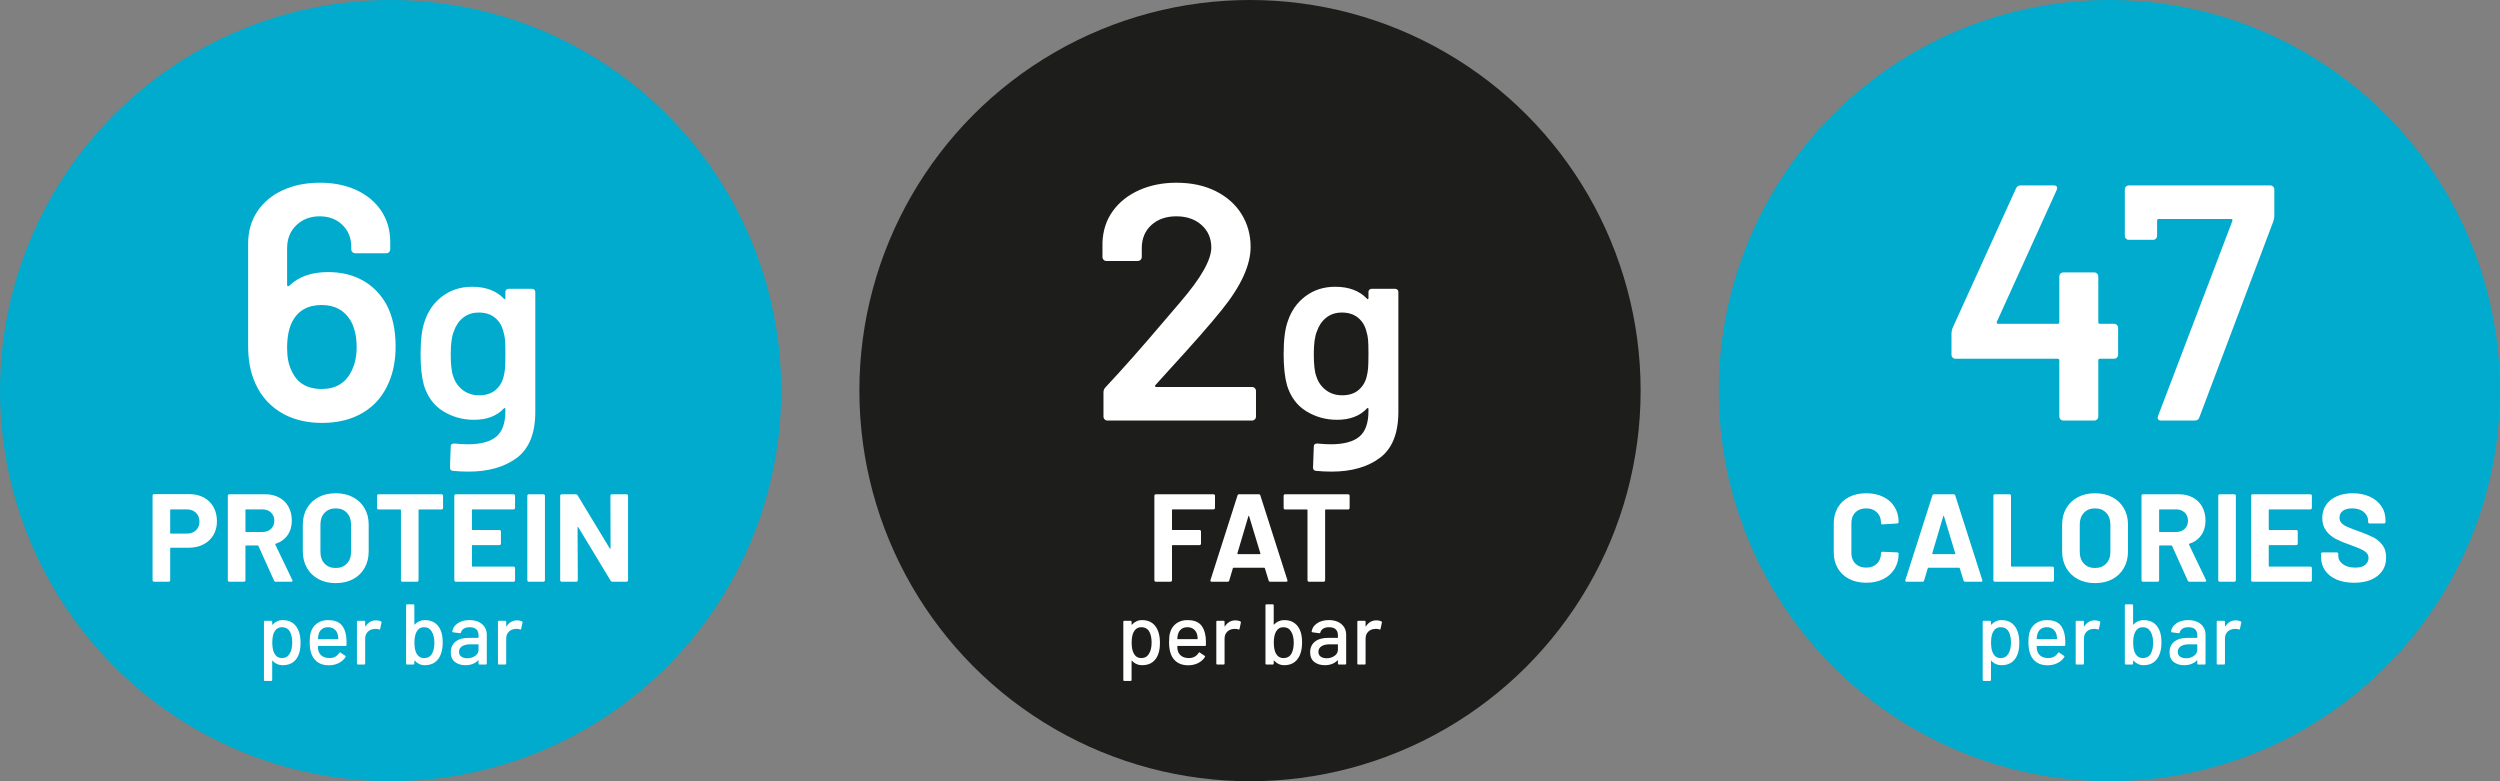
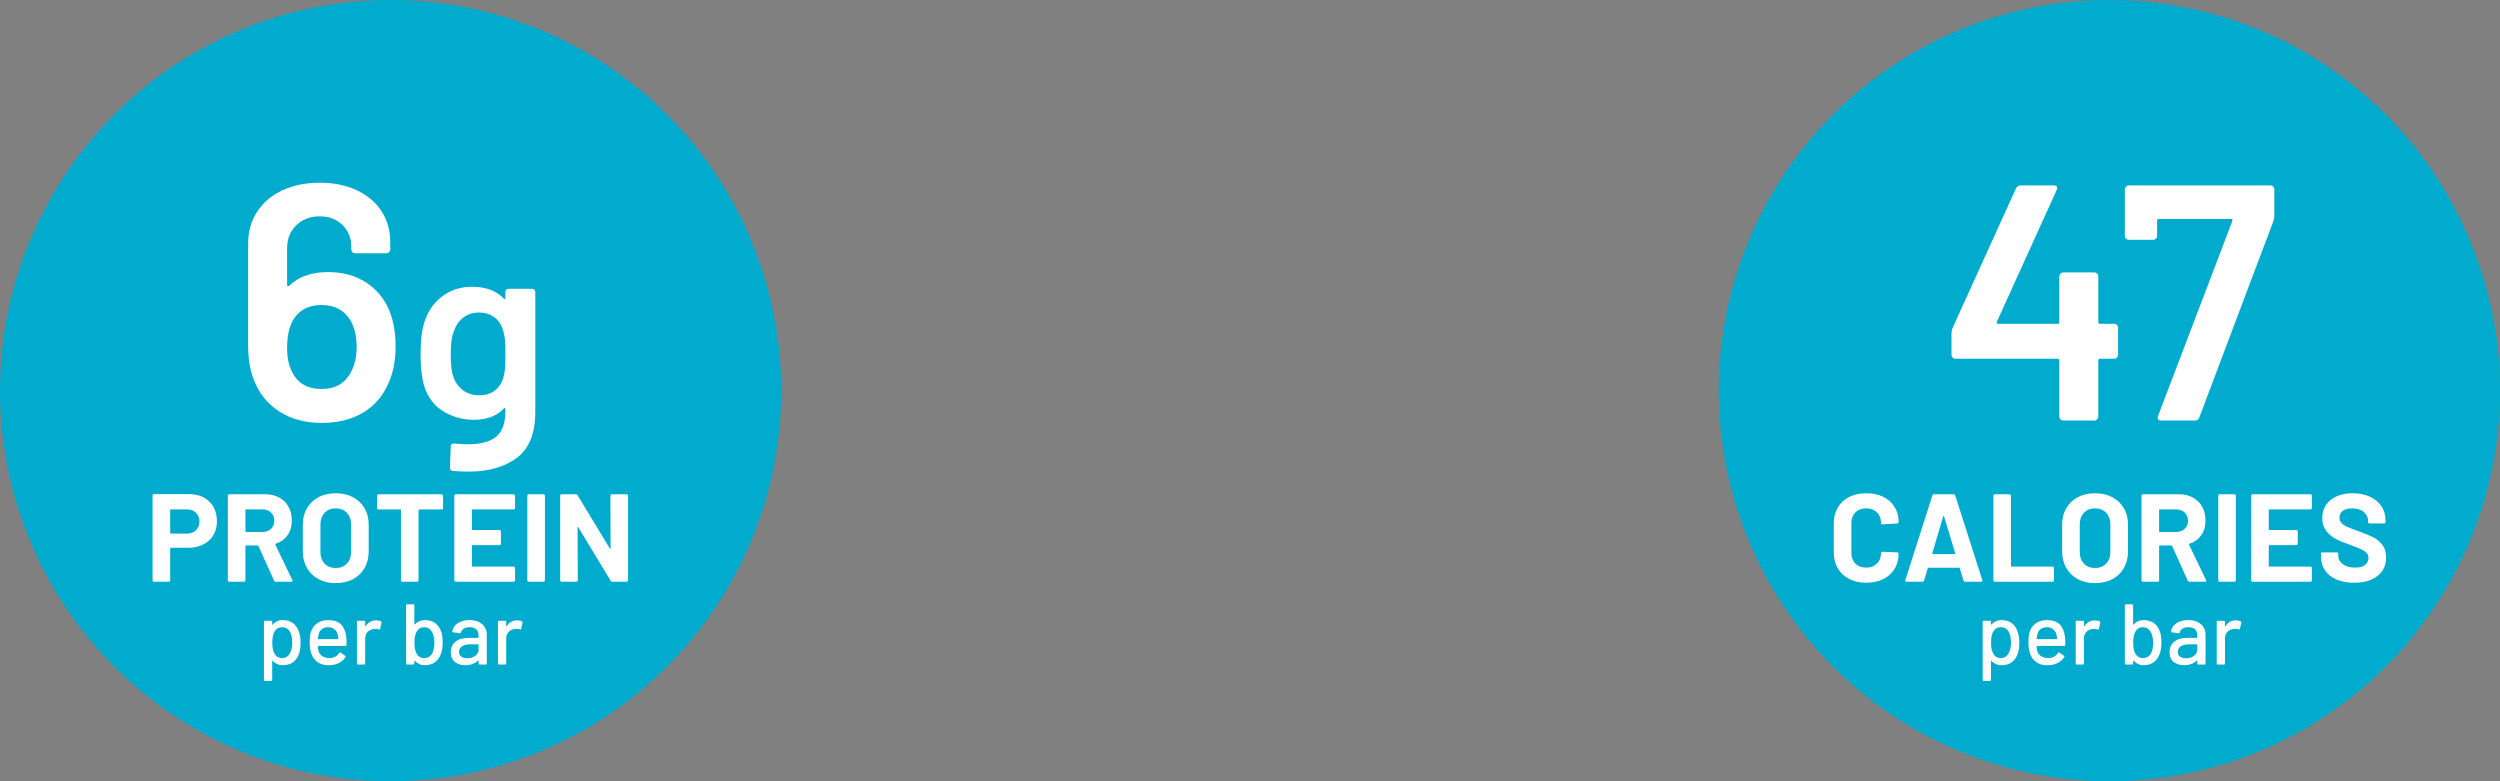
<svg xmlns="http://www.w3.org/2000/svg" viewBox="0 0 640 200">
  <rect x="0" y="0" width="640" height="200" fill="#808080" stroke="none" />
  <circle fill="#00abcd" r="100" cy="100" cx="100" />
  <path d="M101.276 88.659c0 3.498-.574 6.566-1.72 9.202-1.376 3.326-3.541 5.891-6.493 7.697-2.954 1.806-6.493 2.709-10.621 2.709-4.3 0-7.97-.989-11.008-2.967-3.04-1.978-5.218-4.744-6.536-8.299-.918-2.408-1.376-5.217-1.376-8.428v-26.23c0-3.096.774-5.818 2.322-8.17 1.548-2.35 3.711-4.171 6.493-5.461 2.78-1.29 5.977-1.935 9.589-1.935 3.496 0 6.607.632 9.331 1.892 2.722 1.262 4.844 3.04 6.364 5.332 1.518 2.294 2.279 4.932 2.279 7.912v1.892c0 .288-.101.531-.301.731-.201.202-.445.301-.731.301h-7.912c-.288 0-.531-.099-.731-.301-.202-.2-.301-.443-.301-.731v-.602c0-2.292-.761-4.171-2.279-5.633q-2.28-2.193-5.805-2.193c-2.408 0-4.401.76-5.977 2.279-1.578 1.52-2.365 3.483-2.365 5.891v9.374c0 .172.056.288.172.344.114.058.229.03.344-.086 2.408-2.35 5.732-3.526 9.976-3.526 3.382 0 6.349.718 8.901 2.15q3.826 2.151 6.063 6.192c1.548 2.924 2.322 6.48 2.322 10.664m-9.975.172c0-2.58-.488-4.786-1.462-6.622q-2.409-4.128-7.482-4.128c-3.555 0-6.078 1.434-7.568 4.3q-1.29 2.58-1.29 6.708c0 2.352.372 4.272 1.118 5.762 1.376 3.154 3.956 4.73 7.74 4.73 3.612 0 6.162-1.548 7.654-4.644.86-1.72 1.29-3.754 1.29-6.106m38.31-14.661c.154-.154.34-.231.561-.231h6.072c.22 0 .406.077.561.231.154.155.231.341.231.561v30.69c0 5.5-1.574 9.427-4.719 11.781-3.146 2.353-7.271 3.531-12.375 3.531q-2.046 0-4.026-.198c-.485-.044-.726-.33-.726-.858l.198-5.412c0-.485.307-.726.924-.726 1.276.132 2.419.198 3.432.198 3.3 0 5.731-.65 7.293-1.947 1.561-1.298 2.343-3.488 2.343-6.567v-.528c0-.132-.044-.208-.132-.231-.089-.022-.176.011-.264.099-1.805 1.937-4.356 2.904-7.656 2.904-2.861 0-5.478-.726-7.854-2.178s-4.026-3.673-4.95-6.666c-.572-2.068-.858-4.729-.858-7.986 0-3.652.352-6.445 1.056-8.382q1.32-4.024 4.554-6.435c2.155-1.606 4.686-2.409 7.59-2.409 3.475 0 6.181 1.013 8.118 3.036.088.132.175.176.264.132.088-.043.132-.132.132-.264v-1.584c0-.22.076-.406.231-.561m-.33 20.13c.066-.769.099-2.013.099-3.729q0-2.508-.099-3.597t-.429-2.145c-.353-1.452-1.067-2.617-2.145-3.498-1.079-.88-2.453-1.32-4.125-1.32-1.584 0-2.927.44-4.026 1.32-1.1.881-1.892 2.046-2.376 3.498q-.792 1.848-.792 5.808c0 2.729.219 4.643.66 5.742.439 1.409 1.243 2.564 2.409 3.465q1.749 1.353 4.191 1.353c1.716 0 3.102-.439 4.158-1.32 1.056-.88 1.759-2.023 2.112-3.432.175-.66.297-1.375.363-2.145m-52.336 70.251c0 1.027-.117 1.914-.352 2.662q-.462 1.474-1.518 2.277c-.704.536-1.606.803-2.706.803q-.749 0-1.419-.297c-.448-.198-.833-.48-1.155-.847-.03-.029-.055-.036-.077-.022q-.033.022-.033.066v4.906c0 .146-.073.22-.22.22h-1.672c-.147 0-.22-.074-.22-.22v-14.96c0-.146.073-.22.22-.22h1.672c.146 0 .22.073.22.22v.726q0 .045.033.066c.022.015.048.008.077-.022.323-.366.704-.652 1.144-.858.44-.205.916-.308 1.43-.308 1.056 0 1.932.26 2.629.781s1.206 1.258 1.529 2.211c.279.792.418 1.731.418 2.816m-2.134-.045c0-1.129-.184-2.038-.55-2.728-.426-.806-1.122-1.21-2.09-1.21-.851 0-1.496.396-1.936 1.188q-.528.947-.528 2.772c0 1.232.19 2.171.572 2.816.425.748 1.049 1.122 1.87 1.122.88 0 1.532-.352 1.958-1.056.469-.704.704-1.672.704-2.904m13.904.639c0 .147-.073.22-.22.22h-7.018c-.059 0-.088.03-.088.088 0 .499.044.88.132 1.144.161.587.487 1.045.979 1.375.491.33 1.111.495 1.859.495 1.085 0 1.921-.447 2.508-1.342.073-.146.168-.168.286-.066l1.254.836c.102.088.124.183.066.286-.411.66-.994 1.181-1.749 1.562-.756.381-1.61.572-2.563.572-1.071 0-1.973-.234-2.706-.704-.733-.469-1.283-1.136-1.65-2.002-.352-.865-.528-1.914-.528-3.146 0-1.07.081-1.884.242-2.442.264-1.012.792-1.811 1.584-2.398.792-.586 1.752-.88 2.882-.88 1.481 0 2.588.371 3.322 1.111.733.741 1.18 1.83 1.342 3.267.058.602.08 1.276.066 2.024m-6.292-4.104c-.411.315-.689.737-.836 1.265-.103.323-.169.734-.198 1.232 0 .059.029.088.088.088h5.038c.058 0 .088-.029.088-.088-.03-.484-.074-.843-.132-1.078-.147-.572-.437-1.03-.869-1.375-.433-.344-.972-.517-1.617-.517-.631 0-1.152.158-1.562.473m15.136-1.947c.103.044.139.132.11.264l-.352 1.65q-.022.198-.264.132c-.25-.102-.543-.154-.88-.154l-.308.022c-.69.03-1.258.268-1.705.715-.448.448-.671 1.031-.671 1.749v6.424c0 .147-.074.22-.22.22h-1.672c-.147 0-.22-.073-.22-.22v-10.758c0-.146.073-.22.22-.22h1.672c.146 0 .22.073.22.22v1.166c0 .044.011.07.033.077.022.008.04-.004.055-.033.66-1.026 1.562-1.54 2.706-1.54.469 0 .894.096 1.276.286m15.773 5.39c0 1.1-.14 2.039-.418 2.816-.323.953-.833 1.69-1.529 2.211-.697.521-1.573.781-2.629.781-.513 0-.99-.103-1.43-.308s-.822-.491-1.144-.858c-.03-.029-.055-.036-.077-.022q-.033.022-.033.066v.726c0 .147-.074.22-.22.22h-1.672c-.147 0-.22-.073-.22-.22v-14.96c0-.146.073-.22.22-.22h1.672c.146 0 .22.074.22.22v4.906q0 .045.033.066c.022.015.047.008.077-.022.323-.366.708-.649 1.155-.847q.67-.297 1.419-.297c1.1 0 2.002.272 2.706.814.704.543 1.21 1.298 1.518 2.266.234.748.352 1.635.352 2.662m-2.134.044c0-1.203-.235-2.17-.704-2.904-.426-.704-1.078-1.056-1.958-1.056-.822 0-1.445.374-1.87 1.122-.382.675-.572 1.614-.572 2.816s.176 2.127.528 2.772c.44.792 1.085 1.188 1.936 1.188.968 0 1.665-.403 2.09-1.21.366-.689.55-1.599.55-2.728m11.341-5.313c.667.316 1.18.755 1.54 1.32.359.565.539 1.207.539 1.925v7.436c0 .147-.073.22-.22.22h-1.672c-.147 0-.22-.073-.22-.22v-.792c0-.073-.037-.088-.11-.044-.382.396-.847.701-1.397.913-.55.213-1.163.319-1.837.319-1.085 0-1.984-.275-2.695-.825-.712-.55-1.067-1.382-1.067-2.497 0-1.144.399-2.042 1.199-2.695.799-.652 1.917-.979 3.355-.979h2.464c.058 0 .088-.029.088-.088v-.594c0-.645-.187-1.147-.561-1.507-.374-.359-.943-.539-1.705-.539-.616 0-1.119.121-1.507.363-.389.242-.627.569-.715.979q-.066.221-.264.198l-1.782-.242c-.147-.029-.213-.088-.198-.176.117-.865.579-1.573 1.386-2.123.806-.55 1.819-.825 3.036-.825.894 0 1.675.158 2.343.473m-.891 8.68c.572-.411.858-.931.858-1.562v-1.298c0-.058-.03-.088-.088-.088h-2.068c-.865 0-1.555.169-2.068.506-.514.338-.77.807-.77 1.408 0 .543.194.953.583 1.232.388.279.898.418 1.529.418.777 0 1.452-.205 2.024-.616m12.012-8.801c.103.044.139.132.11.264l-.352 1.65q-.022.198-.264.132c-.25-.102-.543-.154-.88-.154l-.308.022c-.69.03-1.258.268-1.705.715-.448.448-.671 1.031-.671 1.749v6.424c0 .147-.074.22-.22.22h-1.672c-.147 0-.22-.073-.22-.22v-10.758c0-.146.073-.22.22-.22h1.672c.146 0 .22.073.22.22v1.166c0 .044.011.07.033.077.022.008.04-.004.055-.033.66-1.026 1.562-1.54 2.706-1.54.469 0 .894.096 1.276.286m-81.483-31.735c1.066.576 1.893 1.392 2.48 2.448.586 1.056.88 2.267.88 3.632q0 2.016-.912 3.552c-.608 1.024-1.462 1.819-2.56 2.384-1.099.566-2.363.848-3.792.848h-4.544c-.107 0-.16.053-.16.16v8.16c0 .107-.037.197-.112.272s-.165.112-.272.112h-3.744c-.107 0-.198-.037-.272-.112-.075-.075-.112-.165-.112-.272v-21.664c0-.107.037-.197.112-.272.074-.075.165-.112.272-.112h9.024c1.408 0 2.645.288 3.712.864m-2.016 8.4c.597-.565.896-1.306.896-2.224 0-.938-.299-1.696-.896-2.272s-1.387-.864-2.368-.864h-4.064c-.107 0-.16.054-.16.16v5.888c0 .107.053.16.16.16h4.064c.981 0 1.771-.282 2.368-.848m19.999 12.88-4-8.864c-.043-.085-.107-.128-.192-.128h-2.976c-.107 0-.16.054-.16.16v8.736c0 .107-.038.197-.112.272-.075.075-.166.112-.272.112h-3.744c-.107 0-.198-.037-.272-.112-.075-.075-.112-.165-.112-.272v-21.632c0-.107.037-.197.112-.272.074-.074.165-.112.272-.112h9.152c1.365 0 2.565.277 3.6.832s1.835 1.344 2.4 2.368.848 2.208.848 3.552c0 1.451-.363 2.693-1.088 3.728-.726 1.035-1.739 1.766-3.04 2.192-.107.043-.139.118-.096.224l4.352 9.056c.042.086.064.15.064.192 0 .171-.118.256-.352.256h-3.936c-.213 0-.363-.096-.448-.288m-7.327-18.08v5.472c0 .107.053.16.16.16h4.192c.896 0 1.626-.266 2.192-.8.565-.533.848-1.227.848-2.08s-.283-1.552-.848-2.096c-.566-.544-1.296-.816-2.192-.816h-4.192c-.107 0-.16.054-.16.16m18.703 17.696c-1.27-.683-2.256-1.637-2.96-2.864s-1.056-2.64-1.056-4.24v-6.848c0-1.578.352-2.976 1.056-4.192s1.69-2.16 2.96-2.832c1.269-.672 2.736-1.008 4.4-1.008 1.685 0 3.163.336 4.432 1.008s2.256 1.616 2.96 2.832 1.056 2.614 1.056 4.192v6.848c0 1.6-.352 3.019-1.056 4.256-.704 1.238-1.691 2.192-2.96 2.864-1.27.672-2.747 1.008-4.432 1.008-1.664 0-3.131-.342-4.4-1.024m7.248-3.968c.725-.747 1.088-1.739 1.088-2.976v-7.04c0-1.237-.357-2.234-1.072-2.992-.715-.757-1.669-1.136-2.864-1.136-1.173 0-2.117.379-2.832 1.136-.715.758-1.072 1.755-1.072 2.992v7.04c0 1.238.357 2.229 1.072 2.976s1.659 1.12 2.832 1.12 2.123-.373 2.848-1.12m24.528-17.648c.074.075.112.166.112.272v3.136c0 .107-.038.198-.112.272-.075.075-.166.112-.272.112h-5.728c-.107 0-.16.053-.16.16v17.952c0 .107-.038.197-.112.272-.075.075-.166.112-.272.112h-3.744c-.107 0-.198-.037-.272-.112-.075-.075-.112-.165-.112-.272v-17.952c0-.106-.053-.16-.16-.16h-5.568c-.107 0-.198-.037-.272-.112-.075-.074-.112-.165-.112-.272v-3.136c0-.107.037-.197.112-.272.074-.074.165-.112.272-.112h16.128c.106 0 .197.037.272.112m18.432 3.648c-.075.075-.166.112-.272.112h-10.496c-.107 0-.16.054-.16.16v4.96c0 .107.053.16.16.16h6.88c.107 0 .197.037.272.112s.112.166.112.272v3.104c0 .107-.037.198-.112.272-.075.075-.165.112-.272.112h-6.88c-.107 0-.16.053-.16.16v5.184c0 .107.053.16.16.16h10.496c.106 0 .197.037.272.112.074.075.112.166.112.272v3.104c0 .107-.037.197-.112.272s-.166.112-.272.112h-14.784c-.107 0-.198-.037-.272-.112-.075-.075-.112-.165-.112-.272v-21.632c0-.107.037-.197.112-.272.074-.074.165-.112.272-.112h14.784c.106 0 .197.037.272.112.074.075.112.166.112.272v3.104c0 .107-.037.198-.112.272m3.36 18.528c-.075-.075-.112-.165-.112-.272v-21.632c0-.107.037-.197.112-.272.074-.074.165-.112.272-.112h3.744c.106 0 .197.037.272.112.074.075.112.166.112.272v21.632c0 .107-.038.197-.112.272-.075.075-.166.112-.272.112h-3.744c-.107 0-.198-.037-.272-.112m21.279-22.176c.074-.074.165-.112.272-.112h3.744c.106 0 .197.037.272.112.074.075.112.166.112.272v21.632c0 .107-.037.197-.112.272s-.166.112-.272.112h-3.616c-.213 0-.363-.085-.448-.256l-8.288-13.696c-.043-.064-.085-.091-.128-.08s-.064.059-.064.144l.064 13.504c0 .107-.038.197-.112.272-.075.075-.166.112-.272.112h-3.744c-.107 0-.198-.037-.272-.112-.075-.075-.112-.165-.112-.272v-21.632c0-.107.037-.197.112-.272.074-.074.165-.112.272-.112h3.616c.213 0 .363.085.448.256l8.256 13.632c.042.064.085.091.128.08.042-.01.064-.059.064-.144l-.032-13.44c0-.107.037-.197.112-.272" fill="#fff" />
-   <circle fill="#1d1d1b" r="100" cy="100" cx="320" />
-   <path d="M295.691 98.893c.028.116.129.172.301.172h24.51c.286 0 .53.101.731.301.2.202.301.445.301.731v6.536c0 .287-.101.531-.301.731-.201.202-.445.301-.731.301h-36.98c-.288 0-.531-.099-.731-.301-.202-.2-.301-.443-.301-.731v-6.192q0-.774.516-1.29c4.356-4.644 9.402-10.348 15.136-17.114l4.042-4.73c5.274-6.134 7.912-10.778 7.912-13.932 0-2.35-.832-4.271-2.494-5.762-1.664-1.49-3.814-2.236-6.45-2.236s-4.773.746-6.407 2.236q-2.451 2.238-2.451 5.934v2.236c0 .288-.101.531-.301.731-.202.202-.445.301-.731.301h-7.998c-.288 0-.531-.099-.731-.301-.202-.2-.301-.443-.301-.731v-3.698c.114-3.096 1.002-5.79 2.666-8.084 1.662-2.292 3.913-4.07 6.751-5.332 2.838-1.26 6.005-1.892 9.503-1.892 3.841 0 7.195.718 10.062 2.15 2.866 1.434 5.074 3.397 6.622 5.891q2.322 3.741 2.322 8.385 0 7.053-7.482 16.254c-2.752 3.44-7.282 8.6-13.588 15.48l-3.268 3.612c-.115.116-.158.23-.129.344m54.866-24.723c.154-.154.34-.231.561-.231h6.072c.22 0 .406.077.561.231.154.155.231.341.231.561v30.69c0 5.5-1.574 9.427-4.719 11.781-3.146 2.353-7.271 3.531-12.375 3.531q-2.046 0-4.026-.198c-.485-.044-.726-.33-.726-.858l.198-5.412c0-.485.307-.726.924-.726 1.276.132 2.419.198 3.432.198 3.3 0 5.731-.65 7.293-1.947 1.561-1.298 2.343-3.488 2.343-6.567v-.528c0-.132-.044-.208-.132-.231-.089-.022-.176.011-.264.099-1.805 1.937-4.356 2.904-7.656 2.904-2.861 0-5.478-.726-7.854-2.178s-4.026-3.673-4.95-6.666c-.572-2.068-.858-4.729-.858-7.986 0-3.652.352-6.445 1.056-8.382q1.32-4.024 4.554-6.435c2.155-1.606 4.686-2.409 7.59-2.409 3.475 0 6.181 1.013 8.118 3.036.088.132.175.176.264.132.088-.043.132-.132.132-.264v-1.584c0-.22.076-.406.231-.561m-.33 20.13c.066-.769.099-2.013.099-3.729q0-2.508-.099-3.597t-.429-2.145c-.353-1.452-1.067-2.617-2.145-3.498-1.079-.88-2.453-1.32-4.125-1.32-1.584 0-2.927.44-4.026 1.32-1.1.881-1.892 2.046-2.376 3.498q-.792 1.848-.792 5.808c0 2.729.219 4.643.66 5.742.439 1.409 1.243 2.564 2.409 3.465q1.749 1.353 4.191 1.353c1.716 0 3.102-.439 4.158-1.32 1.056-.88 1.759-2.023 2.112-3.432.175-.66.297-1.375.363-2.145m-53.282 70.251c0 1.027-.117 1.914-.352 2.662q-.462 1.474-1.518 2.277c-.704.536-1.606.803-2.706.803q-.749 0-1.419-.297c-.448-.198-.833-.48-1.155-.847-.03-.029-.055-.036-.077-.022q-.033.022-.033.066v4.906c0 .146-.073.22-.22.22h-1.672c-.147 0-.22-.074-.22-.22v-14.96c0-.146.073-.22.22-.22h1.672c.146 0 .22.073.22.22v.726q0 .045.033.066c.022.015.048.008.077-.022.323-.366.704-.652 1.144-.858.44-.205.916-.308 1.43-.308 1.056 0 1.932.26 2.629.781s1.206 1.258 1.529 2.211c.279.792.418 1.731.418 2.816m-2.134-.045c0-1.129-.184-2.038-.55-2.728-.426-.806-1.122-1.21-2.09-1.21-.851 0-1.496.396-1.936 1.188q-.528.947-.528 2.772c0 1.232.19 2.171.572 2.816.425.748 1.049 1.122 1.87 1.122.88 0 1.532-.352 1.958-1.056.469-.704.704-1.672.704-2.904m13.904.639c0 .147-.073.22-.22.22h-7.018c-.059 0-.088.03-.088.088 0 .499.044.88.132 1.144.161.587.487 1.045.979 1.375.491.33 1.111.495 1.859.495 1.085 0 1.921-.447 2.508-1.342.073-.146.168-.168.286-.066l1.254.836c.102.088.124.183.066.286-.411.66-.994 1.181-1.749 1.562-.756.381-1.61.572-2.563.572-1.071 0-1.973-.234-2.706-.704-.733-.469-1.283-1.136-1.65-2.002-.352-.865-.528-1.914-.528-3.146 0-1.07.081-1.884.242-2.442.264-1.012.792-1.811 1.584-2.398.792-.586 1.752-.88 2.882-.88 1.481 0 2.588.371 3.322 1.111.733.741 1.18 1.83 1.342 3.267.058.602.08 1.276.066 2.024m-6.292-4.104c-.411.315-.689.737-.836 1.265-.103.323-.169.734-.198 1.232 0 .059.029.088.088.088h5.038c.058 0 .088-.029.088-.088-.03-.484-.074-.843-.132-1.078-.147-.572-.437-1.03-.869-1.375-.433-.344-.972-.517-1.617-.517-.631 0-1.152.158-1.562.473m15.136-1.947c.103.044.139.132.11.264l-.352 1.65q-.022.198-.264.132c-.25-.102-.543-.154-.88-.154l-.308.022c-.69.03-1.258.268-1.705.715-.448.448-.671 1.031-.671 1.749v6.424c0 .147-.074.22-.22.22h-1.672c-.147 0-.22-.073-.22-.22v-10.758c0-.146.073-.22.22-.22h1.672c.146 0 .22.073.22.22v1.166c0 .044.011.07.033.077.022.008.04-.004.055-.033.66-1.026 1.562-1.54 2.706-1.54.469 0 .894.096 1.276.286m15.773 5.39c0 1.1-.14 2.039-.418 2.816-.323.953-.833 1.69-1.529 2.211-.697.521-1.573.781-2.629.781-.513 0-.99-.103-1.43-.308s-.822-.491-1.144-.858c-.03-.029-.055-.036-.077-.022q-.033.022-.033.066v.726c0 .147-.074.22-.22.22h-1.672c-.147 0-.22-.073-.22-.22v-14.96c0-.146.073-.22.22-.22h1.672c.146 0 .22.074.22.22v4.906q0 .045.033.066c.022.015.047.008.077-.022.323-.366.708-.649 1.155-.847q.67-.297 1.419-.297c1.1 0 2.002.272 2.706.814.704.543 1.21 1.298 1.518 2.266.234.748.352 1.635.352 2.662m-2.134.044c0-1.203-.235-2.17-.704-2.904-.426-.704-1.078-1.056-1.958-1.056-.822 0-1.445.374-1.87 1.122-.382.675-.572 1.614-.572 2.816s.176 2.127.528 2.772c.44.792 1.085 1.188 1.936 1.188.968 0 1.665-.403 2.09-1.21.366-.689.55-1.599.55-2.728m11.341-5.313c.667.316 1.18.755 1.54 1.32.359.565.539 1.207.539 1.925v7.436c0 .147-.073.22-.22.22h-1.672c-.147 0-.22-.073-.22-.22v-.792c0-.073-.037-.088-.11-.044-.382.396-.847.701-1.397.913-.55.213-1.163.319-1.837.319-1.085 0-1.984-.275-2.695-.825-.712-.55-1.067-1.382-1.067-2.497 0-1.144.399-2.042 1.199-2.695.799-.652 1.917-.979 3.355-.979h2.464c.058 0 .088-.029.088-.088v-.594c0-.645-.187-1.147-.561-1.507-.374-.359-.943-.539-1.705-.539-.616 0-1.119.121-1.507.363-.389.242-.627.569-.715.979q-.066.221-.264.198l-1.782-.242c-.147-.029-.213-.088-.198-.176.117-.865.579-1.573 1.386-2.123.806-.55 1.819-.825 3.036-.825.894 0 1.675.158 2.343.473m-.891 8.68c.572-.411.858-.931.858-1.562v-1.298c0-.058-.03-.088-.088-.088h-2.068c-.865 0-1.555.169-2.068.506-.514.338-.77.807-.77 1.408 0 .543.194.953.583 1.232.388.279.898.418 1.529.418.777 0 1.452-.205 2.024-.616m12.012-8.801c.103.044.139.132.11.264l-.352 1.65q-.022.198-.264.132c-.25-.102-.543-.154-.88-.154l-.308.022c-.69.03-1.258.268-1.705.715-.448.448-.671 1.031-.671 1.749v6.424c0 .147-.074.22-.22.22h-1.672c-.147 0-.22-.073-.22-.22v-10.758c0-.146.073-.22.22-.22h1.672c.146 0 .22.073.22.22v1.166c0 .044.011.07.033.077.022.008.04-.004.055-.033.66-1.026 1.562-1.54 2.706-1.54.469 0 .894.096 1.276.286m-42.732-28.807c-.075.075-.166.112-.272.112h-10.464c-.107 0-.16.054-.16.16v4.96c0 .107.053.16.16.16h6.88c.107 0 .197.037.272.112s.112.166.112.272v3.104c0 .107-.037.198-.112.272-.075.075-.165.112-.272.112h-6.88c-.107 0-.16.053-.16.16v8.832c0 .107-.038.197-.112.272-.075.075-.166.112-.272.112h-3.744c-.107 0-.198-.037-.272-.112-.075-.075-.112-.165-.112-.272v-21.632c0-.107.037-.197.112-.272.074-.074.165-.112.272-.112h14.752c.107 0 .197.037.272.112.074.075.112.166.112.272v3.104c0 .107-.037.198-.112.272m13.84 18.32-.96-3.136c-.043-.085-.096-.128-.16-.128h-7.872c-.064 0-.117.043-.16.128l-.928 3.136c-.064.214-.203.32-.416.32h-4.064c-.128 0-.224-.037-.288-.112s-.075-.187-.032-.336l6.912-21.632c.064-.213.202-.32.416-.32h5.024c.213 0 .352.107.416.32l6.912 21.632c.021.043.032.096.032.16 0 .192-.117.288-.352.288h-4.064c-.213 0-.352-.106-.416-.32m-7.871-6.753h5.632c.128 0 .171-.064.128-.192l-2.88-9.504c-.021-.085-.053-.122-.096-.112-.043.011-.075.048-.096.112l-2.816 9.504c-.021.128.021.192.128.192m28.495-15.215c.074.075.112.166.112.272v3.136c0 .107-.038.198-.112.272-.075.075-.166.112-.272.112h-5.728c-.107 0-.16.053-.16.16v17.952c0 .107-.038.197-.112.272-.075.075-.166.112-.272.112h-3.744c-.107 0-.198-.037-.272-.112-.075-.075-.112-.165-.112-.272v-17.952c0-.106-.053-.16-.16-.16h-5.568c-.107 0-.198-.037-.272-.112-.075-.074-.112-.165-.112-.272v-3.136c0-.107.037-.197.112-.272.074-.074.165-.112.272-.112h16.128c.106 0 .197.037.272.112" fill="#fff" />
  <circle fill="#00abcd" r="100" cy="100" cx="540" />
  <path d="M541.936 83.198c.2.201.301.445.301.731v6.88c0 .288-.101.531-.301.731-.202.202-.445.301-.731.301h-3.612c-.288 0-.43.144-.43.43v14.362c0 .287-.101.531-.301.731-.202.202-.445.301-.731.301h-7.912c-.288 0-.531-.099-.731-.301-.202-.2-.301-.443-.301-.731V92.271c0-.286-.144-.43-.43-.43h-26.144c-.288 0-.531-.099-.731-.301-.202-.2-.301-.443-.301-.731v-5.504q0-.516.258-1.29l16.254-35.776c.229-.516.63-.774 1.204-.774h8.428c.4 0 .673.101.817.301.142.202.129.503-.043.903l-15.308 33.712c-.058.116-.058.23 0 .344.056.116.143.172.258.172h15.308c.286 0 .43-.143.43-.43V70.771c0-.286.099-.53.301-.731.2-.2.443-.301.731-.301h7.912c.286 0 .529.101.731.301.2.202.301.445.301.731v11.696c0 .287.142.43.43.43h3.612c.286 0 .529.101.731.301m10.535 23.263 19.006-49.88c.114-.344 0-.516-.344-.516h-18.49c-.288 0-.43.144-.43.43v3.87c0 .287-.101.531-.301.731-.201.202-.445.301-.731.301h-6.192c-.288 0-.531-.099-.731-.301-.202-.2-.301-.443-.301-.731V48.497c0-.286.099-.529.301-.731.2-.2.443-.301.731-.301h36.206c.286 0 .529.101.731.301.2.202.301.445.301.731v6.88q0 .516-.258 1.29l-18.92 50.138c-.172.574-.574.86-1.204.86h-8.514c-.86 0-1.148-.401-.86-1.204m-35.527 58.09c0 1.027-.117 1.914-.352 2.662q-.462 1.474-1.518 2.277c-.704.536-1.606.803-2.706.803q-.749 0-1.419-.297c-.448-.198-.833-.48-1.155-.847-.03-.029-.055-.036-.077-.022q-.033.022-.033.066v4.906c0 .146-.073.22-.22.22h-1.672c-.147 0-.22-.074-.22-.22v-14.96c0-.146.073-.22.22-.22h1.672c.146 0 .22.073.22.22v.726q0 .045.033.066c.022.015.048.008.077-.022.323-.366.704-.652 1.144-.858.44-.205.916-.308 1.43-.308 1.056 0 1.932.26 2.629.781s1.206 1.258 1.529 2.211c.279.792.418 1.731.418 2.816m-2.134-.045c0-1.129-.184-2.038-.55-2.728-.426-.806-1.122-1.21-2.09-1.21-.851 0-1.496.396-1.936 1.188q-.528.947-.528 2.772c0 1.232.19 2.171.572 2.816.425.748 1.049 1.122 1.87 1.122.88 0 1.532-.352 1.958-1.056.469-.704.704-1.672.704-2.904m13.904.639c0 .147-.073.22-.22.22h-7.018c-.059 0-.088.03-.088.088 0 .499.044.88.132 1.144.161.587.487 1.045.979 1.375.491.33 1.111.495 1.859.495 1.085 0 1.921-.447 2.508-1.342.073-.146.168-.168.286-.066l1.254.836c.102.088.124.183.066.286-.411.66-.994 1.181-1.749 1.562-.756.381-1.61.572-2.563.572-1.071 0-1.973-.234-2.706-.704-.733-.469-1.283-1.136-1.65-2.002-.352-.865-.528-1.914-.528-3.146 0-1.07.081-1.884.242-2.442.264-1.012.792-1.811 1.584-2.398.792-.586 1.752-.88 2.882-.88 1.481 0 2.588.371 3.322 1.111.733.741 1.18 1.83 1.342 3.267.058.602.08 1.276.066 2.024m-6.292-4.104c-.411.315-.689.737-.836 1.265-.103.323-.169.734-.198 1.232 0 .059.029.088.088.088h5.038c.058 0 .088-.029.088-.088-.03-.484-.074-.843-.132-1.078-.147-.572-.437-1.03-.869-1.375-.433-.344-.972-.517-1.617-.517-.631 0-1.152.158-1.562.473m15.136-1.947c.103.044.139.132.11.264l-.352 1.65q-.022.198-.264.132c-.25-.102-.543-.154-.88-.154l-.308.022c-.69.03-1.258.268-1.705.715-.448.448-.671 1.031-.671 1.749v6.424c0 .147-.074.22-.22.22h-1.672c-.147 0-.22-.073-.22-.22v-10.758c0-.146.073-.22.22-.22h1.672c.146 0 .22.073.22.22v1.166c0 .044.011.07.033.077.022.008.04-.004.055-.033.66-1.026 1.562-1.54 2.706-1.54.469 0 .894.096 1.276.286m15.774 5.39c0 1.1-.14 2.039-.418 2.816-.323.953-.833 1.69-1.529 2.211-.697.521-1.573.781-2.629.781-.513 0-.99-.103-1.43-.308s-.822-.491-1.144-.858c-.03-.029-.055-.036-.077-.022q-.033.022-.033.066v.726c0 .147-.074.22-.22.22h-1.672c-.147 0-.22-.073-.22-.22v-14.96c0-.146.073-.22.22-.22h1.672c.146 0 .22.074.22.22v4.906q0 .045.033.066c.022.015.047.008.077-.022.323-.366.708-.649 1.155-.847q.67-.297 1.419-.297c1.1 0 2.002.272 2.706.814.704.543 1.21 1.298 1.518 2.266.234.748.352 1.635.352 2.662m-2.134.044c0-1.203-.235-2.17-.704-2.904-.426-.704-1.078-1.056-1.958-1.056-.822 0-1.445.374-1.87 1.122-.382.675-.572 1.614-.572 2.816s.176 2.127.528 2.772c.44.792 1.085 1.188 1.936 1.188.968 0 1.665-.403 2.09-1.21.366-.689.55-1.599.55-2.728m11.341-5.313c.667.316 1.18.755 1.54 1.32.359.565.539 1.207.539 1.925v7.436c0 .147-.073.22-.22.22h-1.672c-.147 0-.22-.073-.22-.22v-.792c0-.073-.037-.088-.11-.044-.382.396-.847.701-1.397.913-.55.213-1.163.319-1.837.319-1.085 0-1.984-.275-2.695-.825-.712-.55-1.067-1.382-1.067-2.497 0-1.144.399-2.042 1.199-2.695.799-.652 1.917-.979 3.355-.979h2.464c.058 0 .088-.029.088-.088v-.594c0-.645-.187-1.147-.561-1.507-.374-.359-.943-.539-1.705-.539-.616 0-1.119.121-1.507.363-.389.242-.627.569-.715.979q-.066.221-.264.198l-1.782-.242c-.147-.029-.213-.088-.198-.176.117-.865.579-1.573 1.386-2.123.806-.55 1.819-.825 3.036-.825.894 0 1.675.158 2.343.473m-.891 8.68c.572-.411.858-.931.858-1.562v-1.298c0-.058-.03-.088-.088-.088h-2.068c-.865 0-1.555.169-2.068.506-.514.338-.77.807-.77 1.408 0 .543.194.953.583 1.232.388.279.898.418 1.529.418.777 0 1.452-.205 2.024-.616m12.012-8.801c.103.044.139.132.11.264l-.352 1.65q-.022.198-.264.132c-.25-.102-.543-.154-.88-.154l-.308.022c-.69.03-1.258.268-1.705.715-.448.448-.671 1.031-.671 1.749v6.424c0 .147-.074.22-.22.22h-1.672c-.147 0-.22-.073-.22-.22v-10.758c0-.146.073-.22.22-.22h1.672c.146 0 .22.073.22.22v1.166c0 .044.011.07.033.077.022.008.04-.004.055-.033.66-1.026 1.562-1.54 2.706-1.54.469 0 .894.096 1.276.286m-100.283-10.887c-1.259-.65-2.229-1.562-2.912-2.736-.683-1.173-1.024-2.528-1.024-4.064v-7.392c0-1.536.341-2.891 1.024-4.064.682-1.173 1.653-2.08 2.912-2.72s2.72-.96 4.384-.96c1.643 0 3.088.304 4.336.912s2.219 1.472 2.912 2.592 1.04 2.416 1.04 3.888c0 .192-.128.309-.384.352l-3.744.224h-.064c-.213 0-.32-.117-.32-.352 0-1.13-.347-2.037-1.04-2.72-.694-.682-1.605-1.024-2.736-1.024-1.152 0-2.075.342-2.768 1.024-.693.683-1.04 1.59-1.04 2.72v7.712c0 1.109.346 2.005 1.04 2.688.693.683 1.616 1.024 2.768 1.024 1.131 0 2.042-.341 2.736-1.024.693-.683 1.04-1.579 1.04-2.688 0-.235.128-.352.384-.352l3.744.16c.106 0 .197.032.272.096.074.064.112.139.112.224 0 1.472-.347 2.773-1.04 3.904-.694 1.131-1.664 2.005-2.912 2.624s-2.693.928-4.336.928c-1.664 0-3.125-.325-4.384-.976m29.28.4-.96-3.136c-.043-.085-.096-.128-.16-.128h-7.872c-.064 0-.117.043-.16.128l-.928 3.136c-.064.214-.203.32-.416.32h-4.064c-.128 0-.224-.037-.288-.112s-.075-.187-.032-.336l6.912-21.632c.064-.213.202-.32.416-.32h5.024c.213 0 .352.107.416.32l6.912 21.632c.021.043.032.096.032.16 0 .192-.117.288-.352.288h-4.064c-.213 0-.352-.106-.416-.32m-7.872-6.753h5.632c.128 0 .171-.064.128-.192l-2.88-9.504c-.021-.085-.053-.122-.096-.112-.043.011-.075.048-.096.112l-2.816 9.504c-.021.128.021.192.128.192m15.632 6.961c-.075-.075-.112-.165-.112-.272v-21.632c0-.107.037-.197.112-.272.074-.074.165-.112.272-.112h3.744c.106 0 .197.037.272.112.074.075.112.166.112.272v17.984c0 .107.053.16.16.16h10.464c.107 0 .197.037.272.112.074.075.112.166.112.272v3.104c0 .107-.037.197-.112.272s-.166.112-.272.112h-14.752c-.107 0-.198-.037-.272-.112m21.503-.56c-1.27-.683-2.256-1.637-2.96-2.864s-1.056-2.64-1.056-4.24v-6.848c0-1.578.352-2.976 1.056-4.192s1.69-2.16 2.96-2.832c1.269-.672 2.736-1.008 4.4-1.008 1.685 0 3.163.336 4.432 1.008s2.256 1.616 2.96 2.832 1.056 2.614 1.056 4.192v6.848c0 1.6-.352 3.019-1.056 4.256-.704 1.238-1.691 2.192-2.96 2.864-1.27.672-2.747 1.008-4.432 1.008-1.664 0-3.131-.342-4.4-1.024m7.249-3.968c.725-.747 1.088-1.739 1.088-2.976v-7.04c0-1.237-.357-2.234-1.072-2.992-.715-.757-1.669-1.136-2.864-1.136-1.173 0-2.117.379-2.832 1.136-.715.758-1.072 1.755-1.072 2.992v7.04c0 1.238.357 2.229 1.072 2.976s1.659 1.12 2.832 1.12 2.123-.373 2.848-1.12m20.895 4.352-4-8.864c-.043-.085-.107-.128-.192-.128h-2.976c-.107 0-.16.054-.16.16v8.736c0 .107-.038.197-.112.272-.075.075-.166.112-.272.112h-3.744c-.107 0-.198-.037-.272-.112-.075-.075-.112-.165-.112-.272v-21.632c0-.107.037-.197.112-.272.074-.074.165-.112.272-.112h9.152c1.365 0 2.565.277 3.6.832s1.835 1.344 2.4 2.368.848 2.208.848 3.552c0 1.451-.363 2.693-1.088 3.728-.726 1.035-1.739 1.766-3.04 2.192-.107.043-.139.118-.096.224l4.352 9.056c.042.086.064.15.064.192 0 .171-.118.256-.352.256h-3.936c-.213 0-.363-.096-.448-.288m-7.328-18.08v5.472c0 .107.053.16.16.16h4.192c.896 0 1.626-.266 2.192-.8.565-.533.848-1.227.848-2.08s-.283-1.552-.848-2.096c-.566-.544-1.296-.816-2.192-.816h-4.192c-.107 0-.16.054-.16.16m15.248 18.256c-.075-.075-.112-.165-.112-.272v-21.632c0-.107.037-.197.112-.272.074-.074.165-.112.272-.112H572c.106 0 .197.037.272.112.074.075.112.166.112.272v21.632c0 .107-.038.197-.112.272-.075.075-.166.112-.272.112h-3.744c-.107 0-.198-.037-.272-.112m23.744-18.528c-.075.075-.166.112-.272.112H580.96c-.107 0-.16.054-.16.16v4.96c0 .107.053.16.16.16h6.88c.107 0 .197.037.272.112s.112.166.112.272v3.104c0 .107-.037.198-.112.272-.075.075-.165.112-.272.112h-6.88c-.107 0-.16.053-.16.16v5.184c0 .107.053.16.16.16h10.496c.106 0 .197.037.272.112.074.075.112.166.112.272v3.104c0 .107-.037.197-.112.272s-.166.112-.272.112h-14.784c-.107 0-.198-.037-.272-.112-.075-.075-.112-.165-.112-.272v-21.632c0-.107.037-.197.112-.272.074-.074.165-.112.272-.112h14.784c.106 0 .197.037.272.112.074.075.112.166.112.272v3.104c0 .107-.037.198-.112.272m6.448 18.08c-1.28-.544-2.267-1.323-2.96-2.336s-1.04-2.192-1.04-3.536v-.704c0-.106.037-.197.112-.272.074-.074.165-.112.272-.112h3.648c.106 0 .197.038.272.112.074.075.112.166.112.272v.48c0 .854.394 1.573 1.184 2.16.789.587 1.856.88 3.2.88 1.131 0 1.973-.24 2.528-.72.554-.48.832-1.072.832-1.776 0-.512-.171-.944-.512-1.296-.342-.352-.806-.661-1.392-.928-.587-.266-1.52-.635-2.8-1.104-1.429-.49-2.64-.992-3.632-1.504s-1.824-1.211-2.496-2.096-1.008-1.979-1.008-3.28c0-1.28.331-2.4.992-3.36s1.578-1.696 2.752-2.208c1.173-.512 2.528-.768 4.064-.768 1.621 0 3.066.288 4.336.864 1.269.576 2.261 1.382 2.976 2.416.714 1.035 1.072 2.235 1.072 3.6v.48c0 .107-.038.198-.112.272-.075.075-.166.112-.272.112h-3.68c-.107 0-.198-.037-.272-.112-.075-.074-.112-.165-.112-.272v-.256c0-.896-.368-1.658-1.104-2.288-.736-.629-1.744-.944-3.024-.944-1.003 0-1.787.214-2.352.64-.566.427-.848 1.014-.848 1.76 0 .533.165.981.496 1.344s.821.688 1.472.976 1.658.677 3.024 1.168c1.515.555 2.704 1.046 3.568 1.472.864.427 1.643 1.062 2.336 1.904.693.843 1.04 1.936 1.04 3.28q0 3.009-2.208 4.752c-1.472 1.163-3.467 1.744-5.984 1.744-1.707 0-3.2-.272-4.48-.816" fill="#fff" />
</svg>